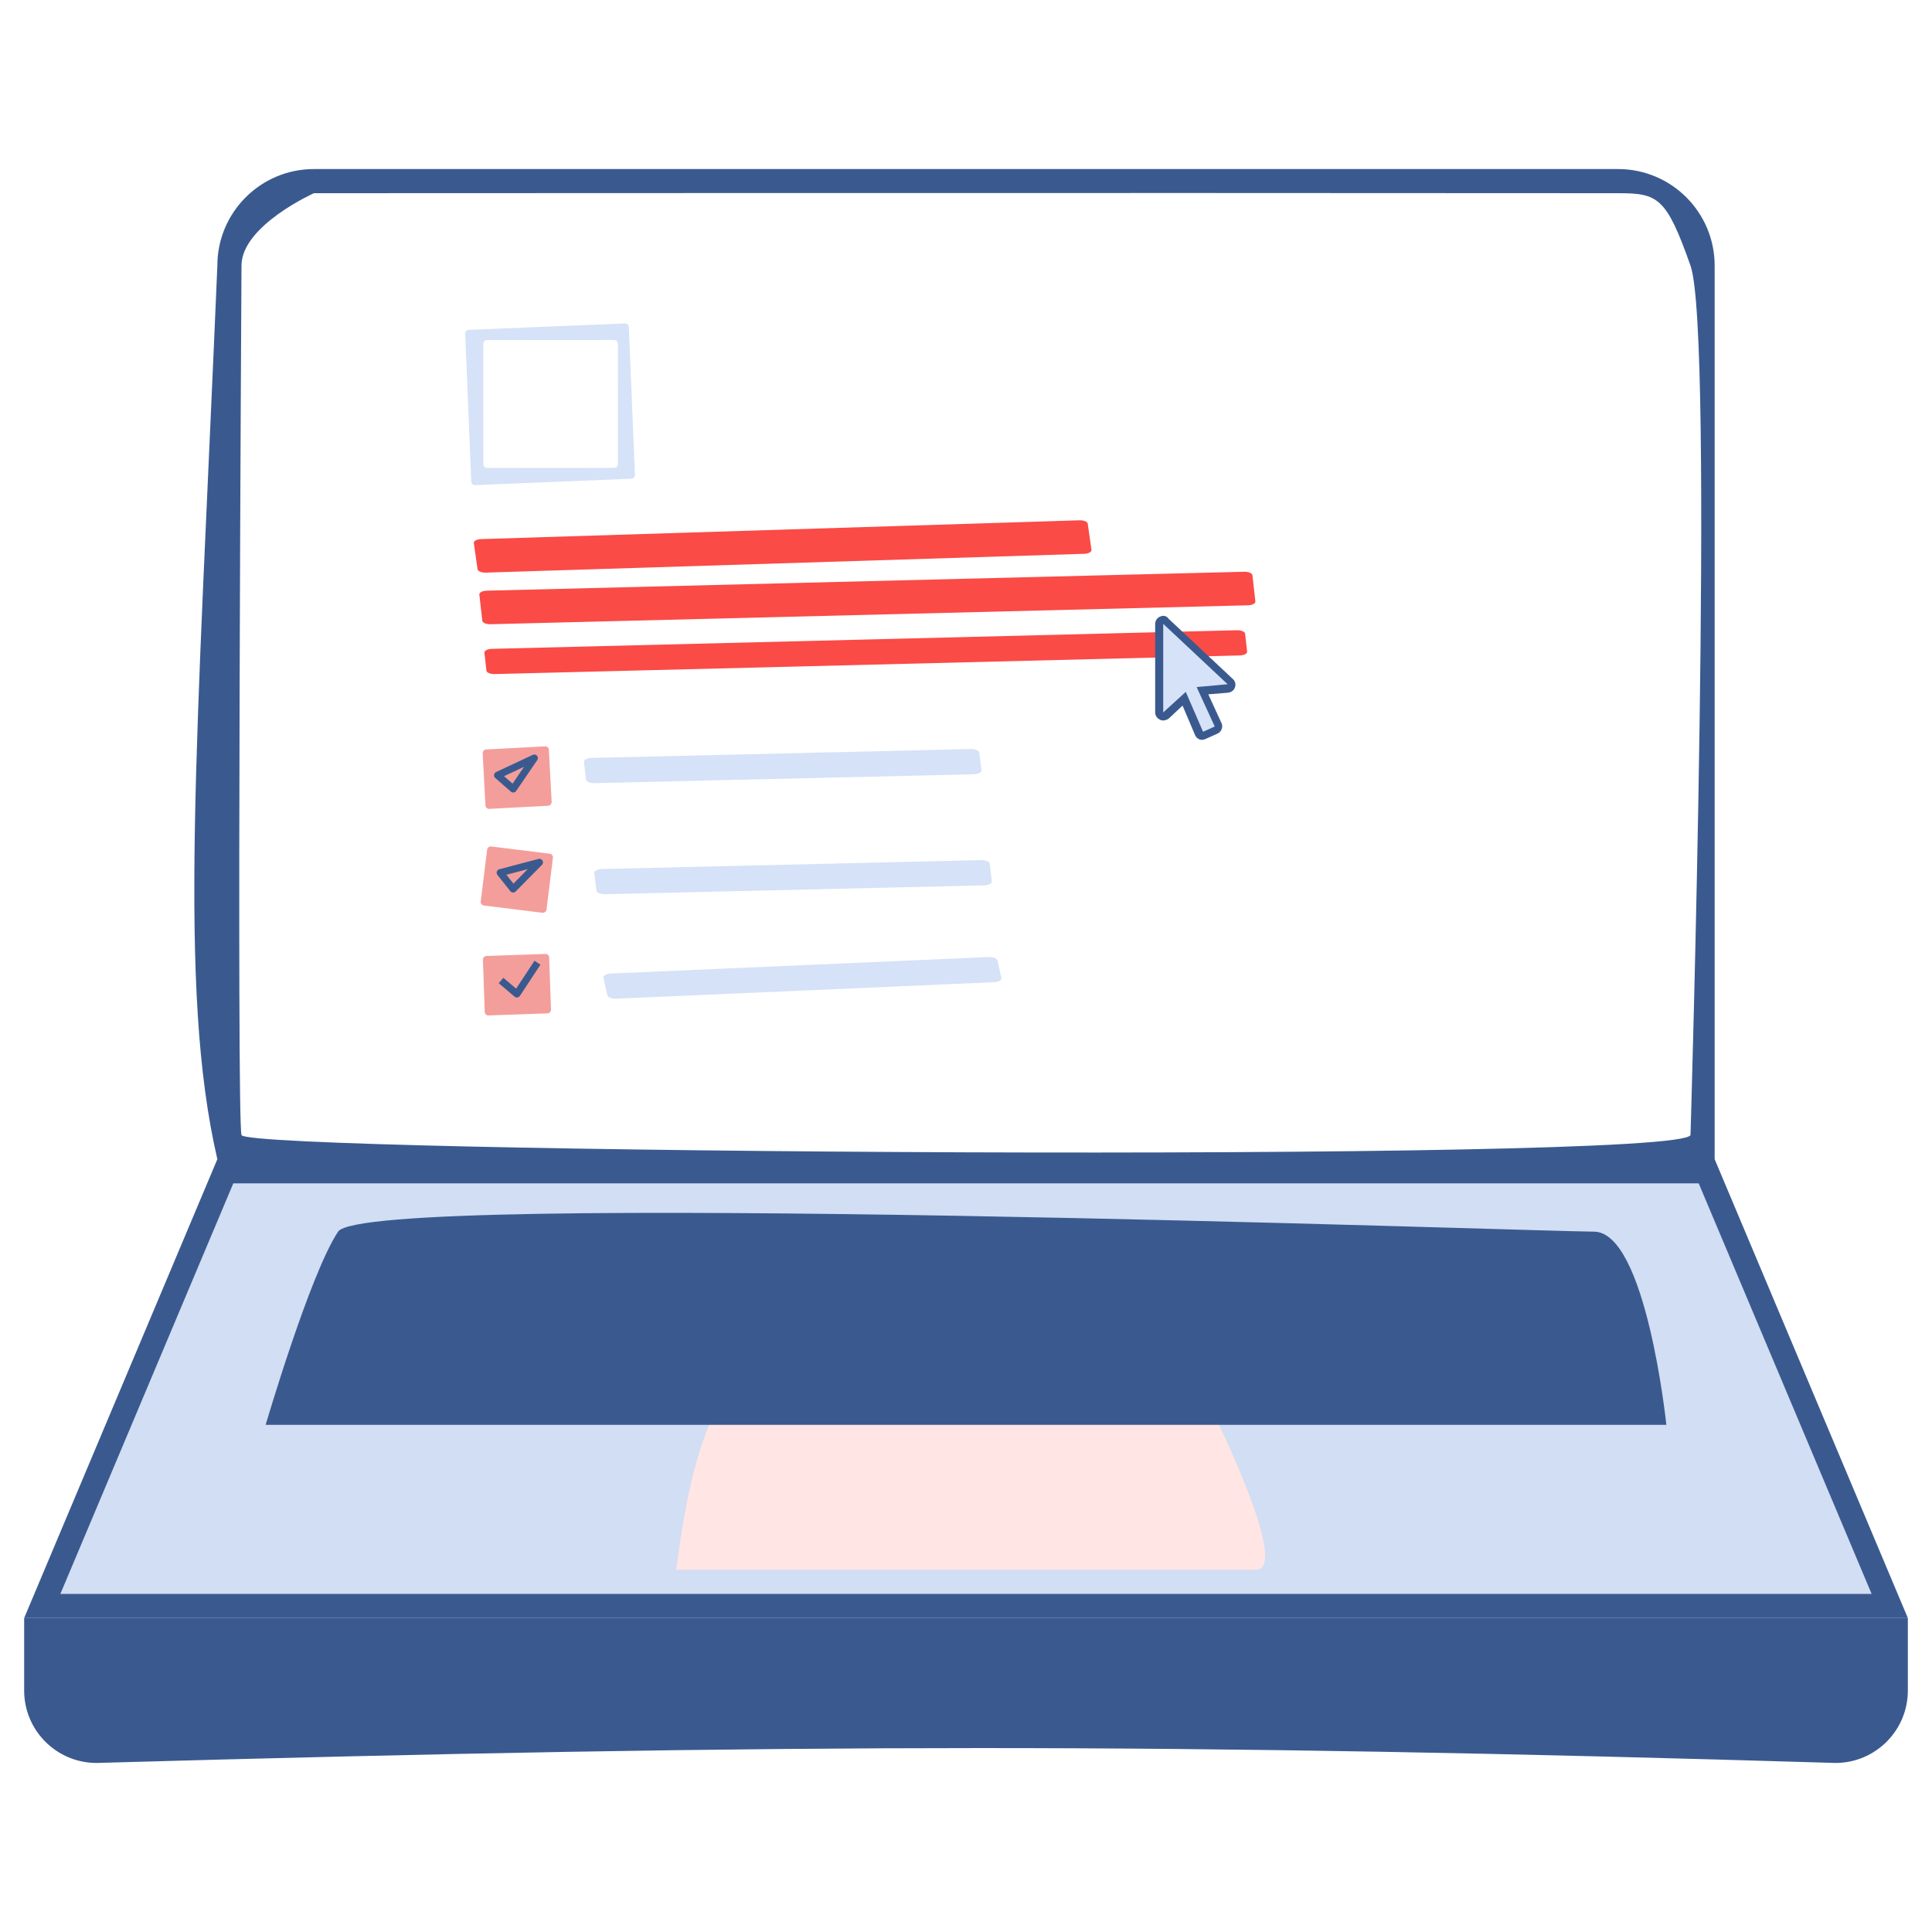
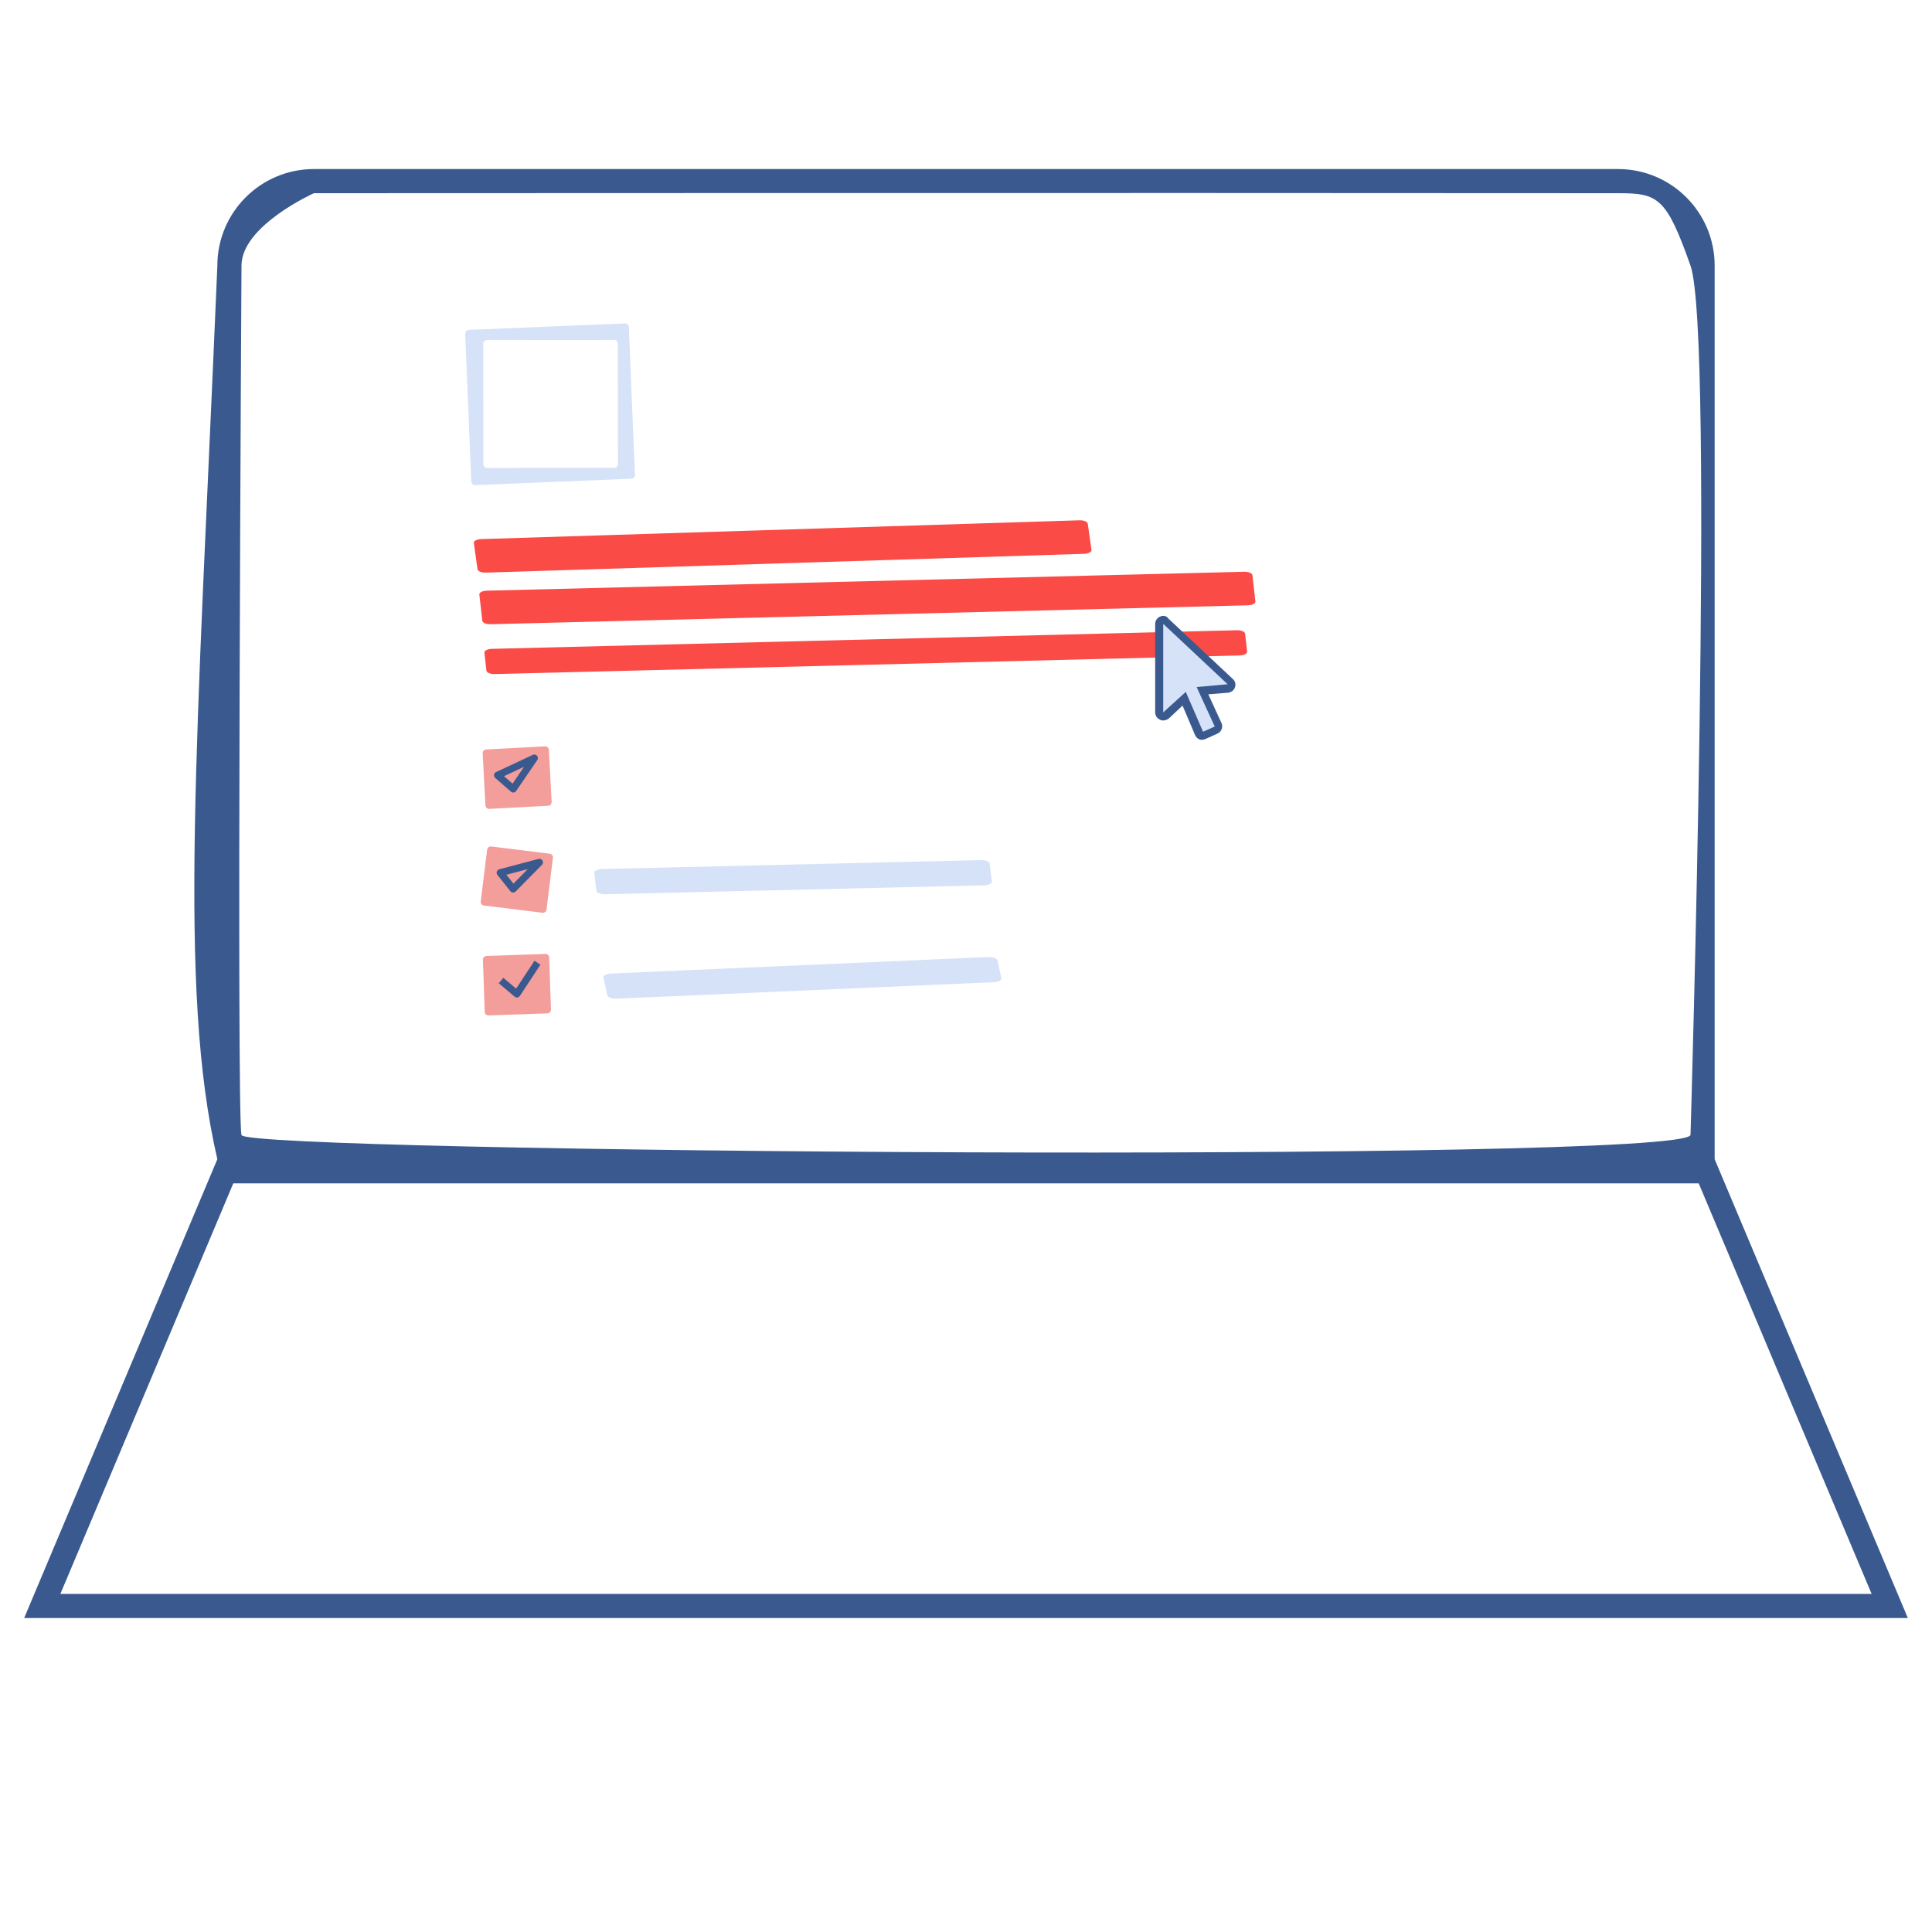
<svg xmlns="http://www.w3.org/2000/svg" width="271" height="271" viewBox="0 0 271 271" fill="none">
-   <path d="M267.613 226.963H3.388V237.125C3.388 242.738 7.937 247.288 13.55 247.288C111.425 244.507 164.84 244.506 257.45 247.288C263.063 247.288 267.613 242.738 267.613 237.125V226.963Z" fill="#3A5A8F" />
-   <path d="M5.928 225.269L31.606 164.294H239.394L265.072 225.269H5.928Z" fill="#D1DEF3" />
  <path d="M238.276 165.988L262.531 223.575H8.469L32.724 165.988H238.276ZM240.513 162.6H30.488L3.388 226.963H267.613L240.513 162.6Z" fill="#3A5A8F" />
  <path d="M32.182 160.906V37.263C32.182 30.715 37.49 25.406 44.038 25.406H226.963C233.511 25.406 238.819 30.715 238.819 37.263V160.906H32.182Z" fill="white" />
  <path d="M226.963 27.1C232.575 27.1 233.738 27.665 237.125 37.263C240.513 46.86 237.125 159.213 237.125 159.213C235.5 163.191 34.584 161.693 33.875 159.213C33.166 156.732 33.875 37.263 33.875 37.263C33.875 31.65 44.038 27.1 44.038 27.1C44.038 27.1 158.035 27.039 226.963 27.1ZM226.963 23.712C155.526 23.712 115.474 23.712 44.038 23.712C36.555 23.712 30.488 29.78 30.488 37.263C27.656 104.385 24.917 138.591 30.488 162.6H240.513V37.263C240.513 29.78 234.446 23.712 226.963 23.712Z" fill="#3A5A8F" />
-   <path d="M165.988 189.7H105.013C99.161 198.417 96.831 204.908 94.85 220.188C94.85 220.188 170.222 220.188 176.15 220.188C182.078 220.188 165.988 189.7 165.988 189.7Z" fill="#FFE5E4" />
-   <path d="M47.425 172.762C51.377 166.834 216.236 172.762 223.575 172.762C230.915 172.762 233.738 199.862 233.738 199.862H37.263C37.263 199.862 43.473 178.69 47.425 172.762Z" fill="#3A5A8F" />
  <g filter="url(#filter0_d_1134_770)">
    <path d="M53.139 95.259L48.556 35.958C48.52 35.502 49.187 35.118 50.045 35.099L209.569 31.617C210.407 31.599 211.122 31.937 211.184 32.382L218.641 85.742L223.574 149.562C223.607 150.003 222.986 150.379 222.16 150.419L132.637 154.696L59.142 153.984C58.319 153.976 57.651 153.629 57.617 153.192L53.139 95.259Z" fill="white" />
  </g>
  <g filter="url(#filter1_d_1134_770)">
    <path d="M87.67 44.389L65.749 45.29C65.465 45.301 65.243 45.541 65.255 45.826L66.107 66.57C66.119 66.855 66.359 67.076 66.643 67.064L88.565 66.164C88.849 66.152 89.07 65.912 89.058 65.627L88.207 44.883C88.195 44.599 87.955 44.377 87.67 44.389Z" fill="#D5E2F7" />
  </g>
  <g filter="url(#filter2_d_1134_770)">
    <path d="M86.15 46.708L68.302 46.721C68.017 46.722 67.787 46.953 67.787 47.237L67.8 64.141C67.8 64.426 68.031 64.657 68.316 64.656L86.164 64.643C86.449 64.643 86.679 64.412 86.679 64.127L86.666 47.223C86.666 46.938 86.435 46.708 86.15 46.708Z" fill="white" />
  </g>
  <g filter="url(#filter3_d_1134_770)">
    <path d="M151.415 71.998L67.482 74.635C66.879 74.654 66.422 74.9 66.463 75.184L66.983 78.857C67.023 79.141 67.545 79.356 68.148 79.337L152.082 76.699C152.685 76.68 153.141 76.434 153.101 76.15L152.58 72.478C152.54 72.194 152.019 71.979 151.415 71.998Z" fill="#FA4B47" />
  </g>
  <g filter="url(#filter4_d_1134_770)">
    <path d="M174.527 79.217L68.273 81.871C67.669 81.886 67.206 82.129 67.238 82.413L67.652 86.089C67.684 86.373 68.199 86.592 68.803 86.576L175.057 83.922C175.661 83.907 176.124 83.664 176.092 83.38L175.678 79.704C175.646 79.42 175.13 79.202 174.527 79.217Z" fill="#FA4B47" />
  </g>
  <g filter="url(#filter5_d_1134_770)">
    <path d="M173.499 87.42L68.984 90.031C68.38 90.046 67.917 90.289 67.949 90.573L68.231 93.079C68.263 93.363 68.778 93.582 69.382 93.567L173.898 90.956C174.501 90.94 174.965 90.698 174.933 90.413L174.65 87.907C174.618 87.623 174.103 87.405 173.499 87.42Z" fill="#FA4B47" />
  </g>
  <g filter="url(#filter6_d_1134_770)">
-     <path d="M136.14 104.086L83.01 105.331C82.367 105.346 81.873 105.589 81.907 105.873L82.208 108.379C82.242 108.664 82.791 108.882 83.435 108.867L136.565 107.621C137.208 107.606 137.702 107.363 137.668 107.079L137.367 104.573C137.333 104.289 136.783 104.071 136.14 104.086Z" fill="#D5E2F7" />
-   </g>
+     </g>
  <g filter="url(#filter7_d_1134_770)">
    <path d="M137.591 119.667L84.461 120.913C83.818 120.928 83.324 121.171 83.358 121.455L83.659 123.961C83.693 124.245 84.243 124.464 84.886 124.449L138.016 123.203C138.659 123.188 139.153 122.945 139.119 122.661L138.818 120.155C138.784 119.871 138.235 119.652 137.591 119.667Z" fill="#D5E2F7" />
  </g>
  <g filter="url(#filter8_d_1134_770)">
    <path d="M138.632 133.264L85.686 135.576C85.045 135.604 84.576 135.857 84.64 136.14L85.198 138.638C85.262 138.921 85.833 139.128 86.474 139.1L139.421 136.788C140.062 136.76 140.53 136.507 140.467 136.224L139.908 133.727C139.845 133.443 139.274 133.236 138.632 133.264Z" fill="#D5E2F7" />
  </g>
  <g filter="url(#filter9_d_1134_770)">
    <path d="M76.448 103.707L68.192 104.145C67.907 104.16 67.689 104.402 67.704 104.687L68.092 111.991C68.107 112.275 68.349 112.493 68.634 112.478L76.891 112.04C77.175 112.025 77.393 111.782 77.378 111.498L76.99 104.194C76.975 103.91 76.733 103.692 76.448 103.707Z" fill="#F39E9B" />
  </g>
  <g filter="url(#filter10_d_1134_770)">
    <path d="M77.11 118.767L68.904 117.751C68.622 117.716 68.364 117.917 68.329 118.2L67.431 125.458C67.396 125.741 67.597 125.998 67.879 126.033L76.085 127.049C76.368 127.084 76.625 126.883 76.66 126.601L77.558 119.342C77.593 119.059 77.393 118.802 77.11 118.767Z" fill="#F39E9B" />
  </g>
  <g filter="url(#filter11_d_1134_770)">
    <path d="M76.5 132.824L68.236 133.111C67.952 133.121 67.729 133.359 67.739 133.644L67.993 140.954C68.002 141.238 68.241 141.461 68.526 141.451L76.789 141.164C77.074 141.154 77.296 140.916 77.287 140.631L77.033 133.322C77.023 133.037 76.784 132.814 76.5 132.824Z" fill="#F39E9B" />
  </g>
  <g filter="url(#filter12_d_1134_770)">
    <path d="M70.279 136.747L72.505 138.63L75.391 134.252M69.795 107.959L71.99 109.878L74.947 105.548L69.795 107.959ZM70.163 121.627L71.979 123.908L75.663 120.176L70.163 121.627Z" stroke="#3A5A8F" stroke-linejoin="round" />
  </g>
  <path d="M168.698 103.149C168.64 103.149 168.585 103.149 168.47 103.094C168.358 103.036 168.245 102.924 168.133 102.811L166.044 97.955L163.504 100.326C163.446 100.438 163.334 100.496 163.164 100.496C163.107 100.496 162.994 100.496 162.939 100.438C162.769 100.383 162.6 100.156 162.6 99.931V87.51C162.6 87.285 162.712 87.058 162.939 87.003C162.994 86.946 163.107 86.946 163.164 86.946C163.277 86.946 163.446 87.003 163.559 87.116L172.592 95.584C172.762 95.754 172.819 95.979 172.762 96.204C172.705 96.431 172.48 96.544 172.255 96.601L168.698 96.939L170.899 101.737C170.956 101.85 170.956 102.02 170.899 102.19C170.843 102.302 170.729 102.472 170.616 102.529L168.98 103.261C168.867 103.149 168.753 103.149 168.698 103.149Z" fill="#D5E2F8" />
  <path d="M163.164 87.51L172.198 95.979L167.851 96.374L170.391 101.907L168.753 102.642L166.327 97.051L163.164 99.931V87.51ZM163.164 86.381C162.995 86.381 162.882 86.439 162.712 86.494C162.317 86.663 162.035 87.058 162.035 87.51V99.931C162.035 100.383 162.317 100.778 162.712 100.948C162.882 101.06 163.052 101.06 163.164 101.06C163.447 101.06 163.729 100.948 163.954 100.778L165.875 98.972L167.624 103.094C167.738 103.376 167.963 103.601 168.246 103.713C168.358 103.771 168.528 103.771 168.64 103.771C168.81 103.771 168.923 103.713 169.092 103.658L170.729 102.924C171.011 102.811 171.238 102.584 171.351 102.302C171.463 102.02 171.463 101.682 171.351 101.455L169.487 97.391L172.255 97.166C172.705 97.108 173.102 96.826 173.214 96.431C173.384 96.037 173.269 95.527 172.932 95.245L163.899 86.776C163.729 86.494 163.447 86.381 163.164 86.381Z" fill="#3A5A8F" />
  <defs>
    <filter id="filter0_d_1134_770" x="46.191" y="30.041" width="179.748" height="127.806" filterUnits="userSpaceOnUse" color-interpolation-filters="sRGB">
      <feFlood flood-opacity="0" result="BackgroundImageFix" />
      <feColorMatrix in="SourceAlpha" type="matrix" values="0 0 0 0 0 0 0 0 0 0 0 0 0 0 0 0 0 0 127 0" result="hardAlpha" />
      <feOffset dy="0.788" />
      <feGaussianBlur stdDeviation="1.182" />
      <feColorMatrix type="matrix" values="0 0 0 0 0.171 0 0 0 0 0.174 0 0 0 0 0.184 0 0 0 0.5 0" />
      <feBlend mode="multiply" in2="BackgroundImageFix" result="effect1_dropShadow_1134_770" />
      <feBlend mode="normal" in="SourceGraphic" in2="effect1_dropShadow_1134_770" result="shape" />
    </filter>
    <filter id="filter1_d_1134_770" x="64.271" y="44.389" width="25.771" height="24.642" filterUnits="userSpaceOnUse" color-interpolation-filters="sRGB">
      <feFlood flood-opacity="0" result="BackgroundImageFix" />
      <feColorMatrix in="SourceAlpha" type="matrix" values="0 0 0 0 0 0 0 0 0 0 0 0 0 0 0 0 0 0 127 0" result="hardAlpha" />
      <feOffset dy="0.983" />
      <feGaussianBlur stdDeviation="0.492" />
      <feColorMatrix type="matrix" values="0 0 0 0 0.171 0 0 0 0 0.174 0 0 0 0 0.184 0 0 0 0.3 0" />
      <feBlend mode="multiply" in2="BackgroundImageFix" result="effect1_dropShadow_1134_770" />
      <feBlend mode="normal" in="SourceGraphic" in2="effect1_dropShadow_1134_770" result="shape" />
    </filter>
    <filter id="filter2_d_1134_770" x="66.804" y="46.708" width="20.858" height="19.915" filterUnits="userSpaceOnUse" color-interpolation-filters="sRGB">
      <feFlood flood-opacity="0" result="BackgroundImageFix" />
      <feColorMatrix in="SourceAlpha" type="matrix" values="0 0 0 0 0 0 0 0 0 0 0 0 0 0 0 0 0 0 127 0" result="hardAlpha" />
      <feOffset dy="0.983" />
      <feGaussianBlur stdDeviation="0.492" />
      <feColorMatrix type="matrix" values="0 0 0 0 0.171 0 0 0 0 0.174 0 0 0 0 0.184 0 0 0 0.3 0" />
      <feBlend mode="multiply" in2="BackgroundImageFix" result="effect1_dropShadow_1134_770" />
      <feBlend mode="normal" in="SourceGraphic" in2="effect1_dropShadow_1134_770" result="shape" />
    </filter>
    <filter id="filter3_d_1134_770" x="65.477" y="71.996" width="88.61" height="9.308" filterUnits="userSpaceOnUse" color-interpolation-filters="sRGB">
      <feFlood flood-opacity="0" result="BackgroundImageFix" />
      <feColorMatrix in="SourceAlpha" type="matrix" values="0 0 0 0 0 0 0 0 0 0 0 0 0 0 0 0 0 0 127 0" result="hardAlpha" />
      <feOffset dy="0.983" />
      <feGaussianBlur stdDeviation="0.492" />
      <feColorMatrix type="matrix" values="0 0 0 0 0.171 0 0 0 0 0.174 0 0 0 0 0.184 0 0 0 0.3 0" />
      <feBlend mode="multiply" in2="BackgroundImageFix" result="effect1_dropShadow_1134_770" />
      <feBlend mode="normal" in="SourceGraphic" in2="effect1_dropShadow_1134_770" result="shape" />
    </filter>
    <filter id="filter4_d_1134_770" x="66.253" y="79.216" width="110.824" height="9.328" filterUnits="userSpaceOnUse" color-interpolation-filters="sRGB">
      <feFlood flood-opacity="0" result="BackgroundImageFix" />
      <feColorMatrix in="SourceAlpha" type="matrix" values="0 0 0 0 0 0 0 0 0 0 0 0 0 0 0 0 0 0 127 0" result="hardAlpha" />
      <feOffset dy="0.983" />
      <feGaussianBlur stdDeviation="0.492" />
      <feColorMatrix type="matrix" values="0 0 0 0 0.171 0 0 0 0 0.174 0 0 0 0 0.184 0 0 0 0.3 0" />
      <feBlend mode="multiply" in2="BackgroundImageFix" result="effect1_dropShadow_1134_770" />
      <feBlend mode="normal" in="SourceGraphic" in2="effect1_dropShadow_1134_770" result="shape" />
    </filter>
    <filter id="filter5_d_1134_770" x="66.964" y="87.419" width="108.954" height="8.115" filterUnits="userSpaceOnUse" color-interpolation-filters="sRGB">
      <feFlood flood-opacity="0" result="BackgroundImageFix" />
      <feColorMatrix in="SourceAlpha" type="matrix" values="0 0 0 0 0 0 0 0 0 0 0 0 0 0 0 0 0 0 127 0" result="hardAlpha" />
      <feOffset dy="0.983" />
      <feGaussianBlur stdDeviation="0.492" />
      <feColorMatrix type="matrix" values="0 0 0 0 0.171 0 0 0 0 0.174 0 0 0 0 0.184 0 0 0 0.3 0" />
      <feBlend mode="multiply" in2="BackgroundImageFix" result="effect1_dropShadow_1134_770" />
      <feBlend mode="normal" in="SourceGraphic" in2="effect1_dropShadow_1134_770" result="shape" />
    </filter>
    <filter id="filter6_d_1134_770" x="80.922" y="104.085" width="57.731" height="6.749" filterUnits="userSpaceOnUse" color-interpolation-filters="sRGB">
      <feFlood flood-opacity="0" result="BackgroundImageFix" />
      <feColorMatrix in="SourceAlpha" type="matrix" values="0 0 0 0 0 0 0 0 0 0 0 0 0 0 0 0 0 0 127 0" result="hardAlpha" />
      <feOffset dy="0.983" />
      <feGaussianBlur stdDeviation="0.492" />
      <feColorMatrix type="matrix" values="0 0 0 0 0.171 0 0 0 0 0.174 0 0 0 0 0.184 0 0 0 0.3 0" />
      <feBlend mode="multiply" in2="BackgroundImageFix" result="effect1_dropShadow_1134_770" />
      <feBlend mode="normal" in="SourceGraphic" in2="effect1_dropShadow_1134_770" result="shape" />
    </filter>
    <filter id="filter7_d_1134_770" x="82.373" y="119.667" width="57.731" height="6.749" filterUnits="userSpaceOnUse" color-interpolation-filters="sRGB">
      <feFlood flood-opacity="0" result="BackgroundImageFix" />
      <feColorMatrix in="SourceAlpha" type="matrix" values="0 0 0 0 0 0 0 0 0 0 0 0 0 0 0 0 0 0 127 0" result="hardAlpha" />
      <feOffset dy="0.983" />
      <feGaussianBlur stdDeviation="0.492" />
      <feColorMatrix type="matrix" values="0 0 0 0 0.171 0 0 0 0 0.174 0 0 0 0 0.184 0 0 0 0.3 0" />
      <feBlend mode="multiply" in2="BackgroundImageFix" result="effect1_dropShadow_1134_770" />
      <feBlend mode="normal" in="SourceGraphic" in2="effect1_dropShadow_1134_770" result="shape" />
    </filter>
    <filter id="filter8_d_1134_770" x="83.651" y="133.262" width="57.805" height="7.807" filterUnits="userSpaceOnUse" color-interpolation-filters="sRGB">
      <feFlood flood-opacity="0" result="BackgroundImageFix" />
      <feColorMatrix in="SourceAlpha" type="matrix" values="0 0 0 0 0 0 0 0 0 0 0 0 0 0 0 0 0 0 127 0" result="hardAlpha" />
      <feOffset dy="0.983" />
      <feGaussianBlur stdDeviation="0.492" />
      <feColorMatrix type="matrix" values="0 0 0 0 0.171 0 0 0 0 0.174 0 0 0 0 0.184 0 0 0 0.3 0" />
      <feBlend mode="multiply" in2="BackgroundImageFix" result="effect1_dropShadow_1134_770" />
      <feBlend mode="normal" in="SourceGraphic" in2="effect1_dropShadow_1134_770" result="shape" />
    </filter>
    <filter id="filter9_d_1134_770" x="66.72" y="103.706" width="11.642" height="10.739" filterUnits="userSpaceOnUse" color-interpolation-filters="sRGB">
      <feFlood flood-opacity="0" result="BackgroundImageFix" />
      <feColorMatrix in="SourceAlpha" type="matrix" values="0 0 0 0 0 0 0 0 0 0 0 0 0 0 0 0 0 0 127 0" result="hardAlpha" />
      <feOffset dy="0.983" />
      <feGaussianBlur stdDeviation="0.492" />
      <feColorMatrix type="matrix" values="0 0 0 0 0.171 0 0 0 0 0.174 0 0 0 0 0.184 0 0 0 0.3 0" />
      <feBlend mode="multiply" in2="BackgroundImageFix" result="effect1_dropShadow_1134_770" />
      <feBlend mode="normal" in="SourceGraphic" in2="effect1_dropShadow_1134_770" result="shape" />
    </filter>
    <filter id="filter10_d_1134_770" x="66.444" y="117.747" width="12.102" height="11.272" filterUnits="userSpaceOnUse" color-interpolation-filters="sRGB">
      <feFlood flood-opacity="0" result="BackgroundImageFix" />
      <feColorMatrix in="SourceAlpha" type="matrix" values="0 0 0 0 0 0 0 0 0 0 0 0 0 0 0 0 0 0 127 0" result="hardAlpha" />
      <feOffset dy="0.983" />
      <feGaussianBlur stdDeviation="0.492" />
      <feColorMatrix type="matrix" values="0 0 0 0 0.171 0 0 0 0 0.174 0 0 0 0 0.184 0 0 0 0.3 0" />
      <feBlend mode="multiply" in2="BackgroundImageFix" result="effect1_dropShadow_1134_770" />
      <feBlend mode="normal" in="SourceGraphic" in2="effect1_dropShadow_1134_770" result="shape" />
    </filter>
    <filter id="filter11_d_1134_770" x="66.755" y="132.824" width="11.514" height="10.594" filterUnits="userSpaceOnUse" color-interpolation-filters="sRGB">
      <feFlood flood-opacity="0" result="BackgroundImageFix" />
      <feColorMatrix in="SourceAlpha" type="matrix" values="0 0 0 0 0 0 0 0 0 0 0 0 0 0 0 0 0 0 127 0" result="hardAlpha" />
      <feOffset dy="0.983" />
      <feGaussianBlur stdDeviation="0.492" />
      <feColorMatrix type="matrix" values="0 0 0 0 0.171 0 0 0 0 0.174 0 0 0 0 0.184 0 0 0 0.3 0" />
      <feBlend mode="multiply" in2="BackgroundImageFix" result="effect1_dropShadow_1134_770" />
      <feBlend mode="normal" in="SourceGraphic" in2="effect1_dropShadow_1134_770" result="shape" />
    </filter>
    <filter id="filter12_d_1134_770" x="66.932" y="103.472" width="11.595" height="38.81" filterUnits="userSpaceOnUse" color-interpolation-filters="sRGB">
      <feFlood flood-opacity="0" result="BackgroundImageFix" />
      <feColorMatrix in="SourceAlpha" type="matrix" values="0 0 0 0 0 0 0 0 0 0 0 0 0 0 0 0 0 0 127 0" result="hardAlpha" />
      <feOffset dy="0.788" />
      <feGaussianBlur stdDeviation="1.182" />
      <feColorMatrix type="matrix" values="0 0 0 0 0.171 0 0 0 0 0.174 0 0 0 0 0.184 0 0 0 0.3 0" />
      <feBlend mode="multiply" in2="BackgroundImageFix" result="effect1_dropShadow_1134_770" />
      <feBlend mode="normal" in="SourceGraphic" in2="effect1_dropShadow_1134_770" result="shape" />
    </filter>
  </defs>
</svg>